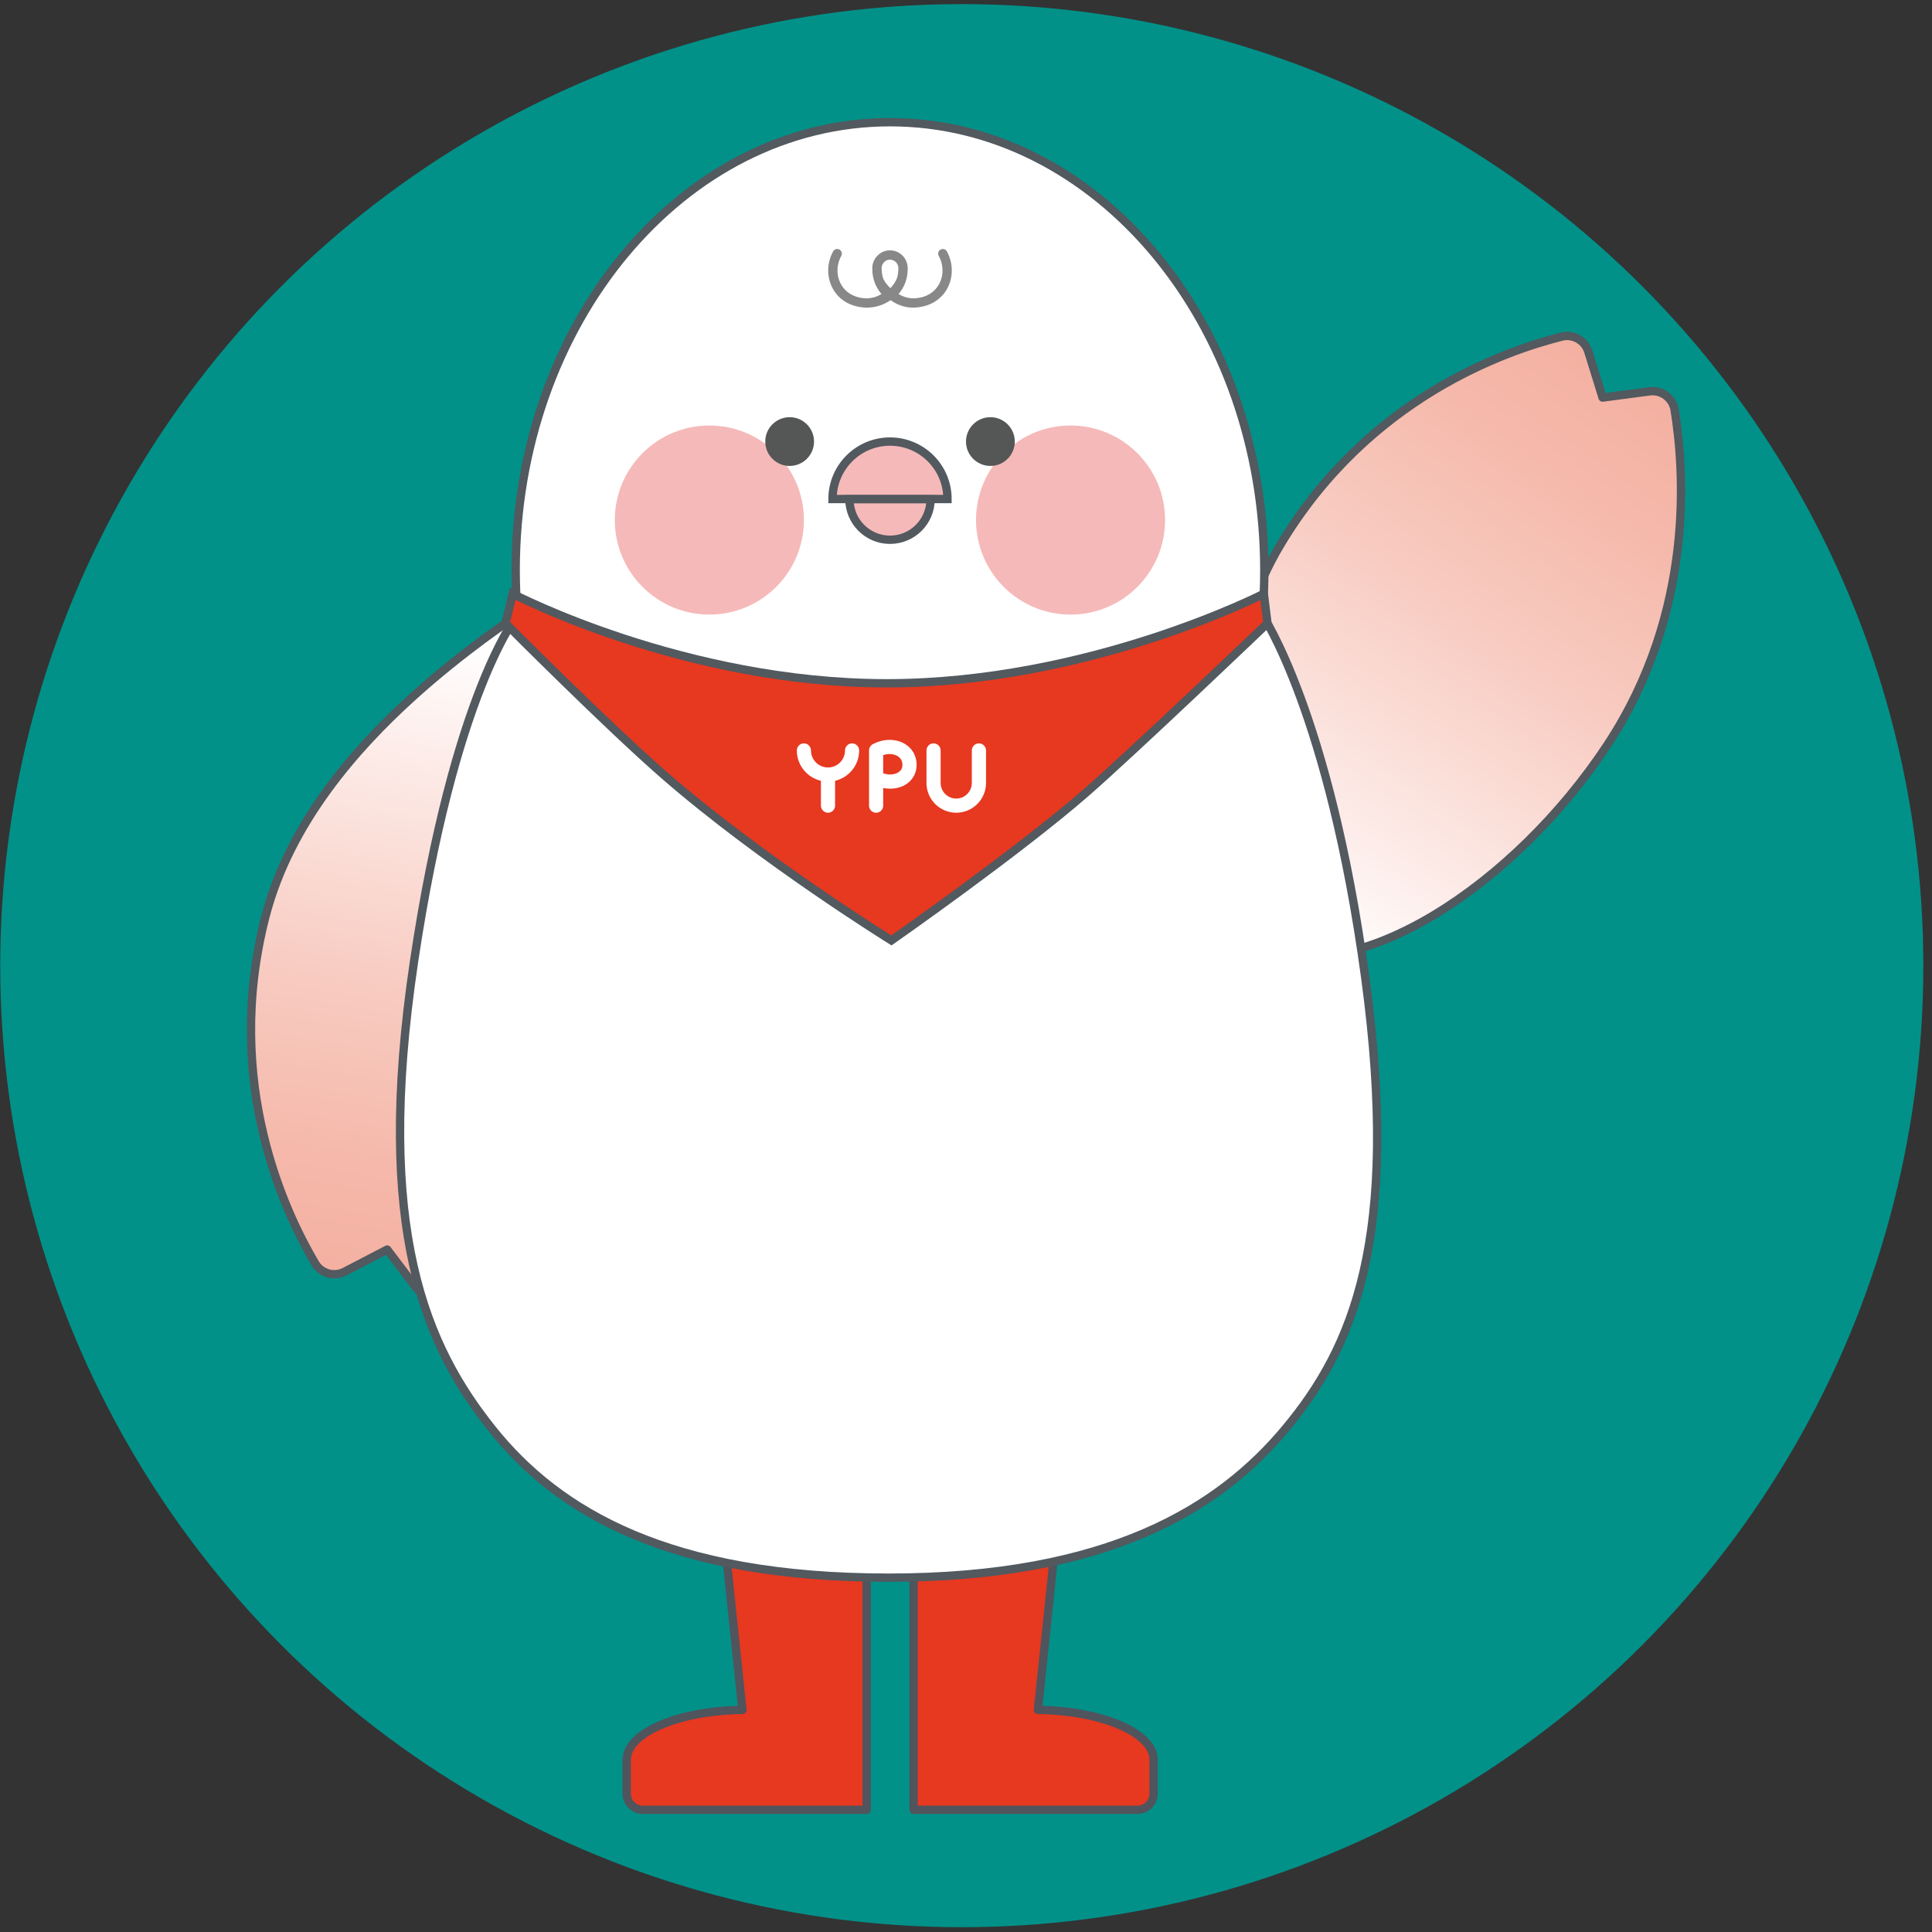
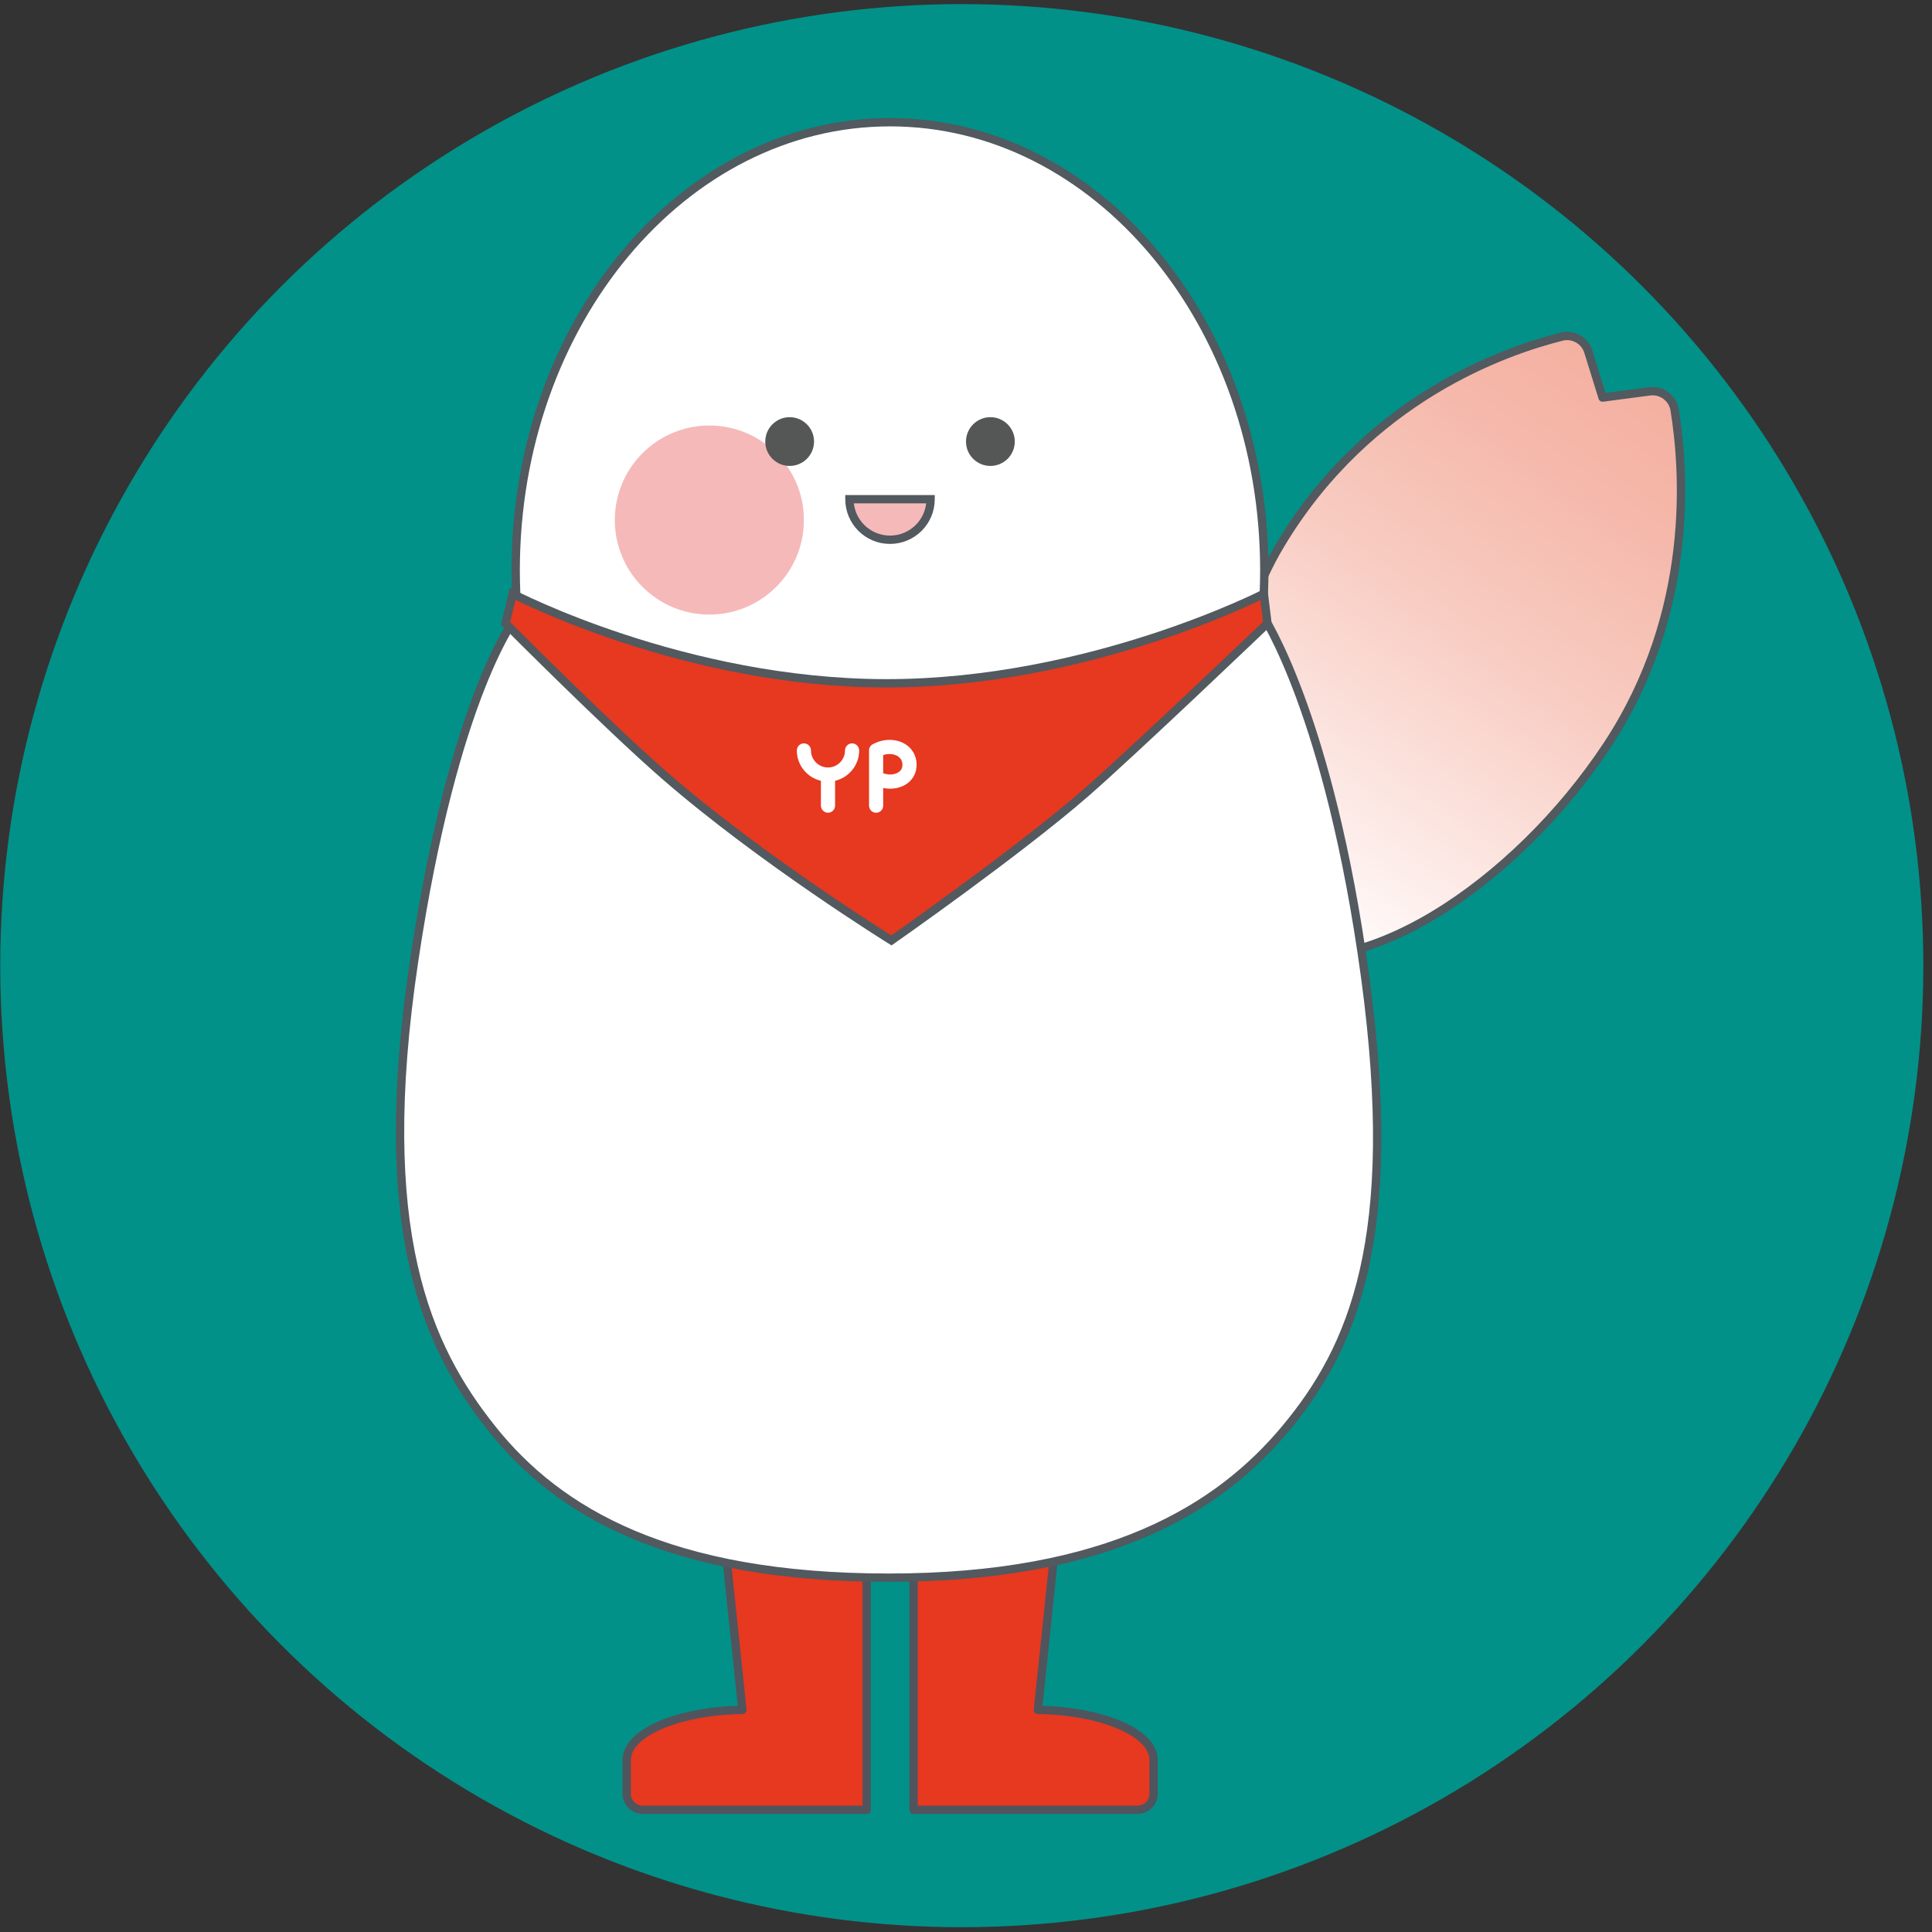
<svg xmlns="http://www.w3.org/2000/svg" version="1.1" x="0px" y="0px" width="166px" height="166px" viewBox="0 0 166 166" enable-background="new 0 0 166 166" xml:space="preserve">
  <rect x="0" y="0" width="166" height="166" fill="#333333" stroke="none" />
  <g id="レイヤー_2">
    <circle fill="#019189" stroke="#019189" stroke-width="0.234" stroke-linecap="round" stroke-linejoin="round" stroke-miterlimit="10" cx="82.638" cy="82.971" r="82.5" />
  </g>
  <g id="レイヤー_1">
    <g>
      <g id="脚_13_">
        <path fill="#E73820" stroke="#50545D" stroke-width="0.716" stroke-linecap="round" stroke-linejoin="round" stroke-miterlimit="10" d="     M61.817,128.117c0.656,6.266,1.313,12.529,1.968,18.797c-5.521,0.08-9.938,1.97-9.938,4.291v2.904     c0,0.768,0.622,1.391,1.393,1.391h9.444h9.785v-4.295v-23.088H61.817z" />
        <path fill="#E73820" stroke="#50545D" stroke-width="0.716" stroke-linecap="round" stroke-linejoin="round" stroke-miterlimit="10" d="     M91.148,128.117c-0.655,6.266-1.313,12.529-1.968,18.797c5.521,0.08,9.939,1.97,9.939,4.291v2.904     c0,0.768-0.625,1.391-1.391,1.391h-9.446h-9.785v-4.295v-23.088H91.148z" />
      </g>
      <g id="羽根_21_">
        <linearGradient id="SVGID_1_" gradientUnits="userSpaceOnUse" x1="43.857" y1="52.742" x2="33.937" y2="110.836">
          <stop offset="0" style="stop-color:#FFFFFF" />
          <stop offset="0.05" style="stop-color:#FFFFFF" />
          <stop offset="0.214" style="stop-color:#FDEDEA" />
          <stop offset="0.558" style="stop-color:#F8CCC2" />
          <stop offset="0.832" style="stop-color:#F5B8AA" />
          <stop offset="1" style="stop-color:#F4B0A1" />
        </linearGradient>
-         <path fill="url(#SVGID_1_)" stroke="#52595F" stroke-width="0.716" stroke-linecap="round" stroke-linejoin="round" stroke-miterlimit="10" d="     M38.376,111.021c-0.845,0.601-2.011,0.424-2.638-0.4c-0.822-1.086-1.646-2.172-2.468-3.258c-1.222,0.635-2.443,1.27-3.664,1.904     c-0.905,0.471-2.016,0.152-2.533-0.726c-2.482-4.218-7.943-15.427-4.281-29.726c2.119-8.273,8.027-14.716,12.517-18.807     c4.506-4.106,9.087-7.118,9.18-7.159c8.747,3.502,13.265,19.748,10.291,33.823C51.923,100.197,42.453,108.123,38.376,111.021z" />
        <linearGradient id="SVGID_2_" gradientUnits="userSpaceOnUse" x1="106.339" y1="80.343" x2="140.497" y2="32.117">
          <stop offset="0" style="stop-color:#FFFFFF" />
          <stop offset="0.05" style="stop-color:#FFFFFF" />
          <stop offset="0.214" style="stop-color:#FDEDEA" />
          <stop offset="0.558" style="stop-color:#F8CCC2" />
          <stop offset="0.832" style="stop-color:#F5B8AA" />
          <stop offset="1" style="stop-color:#F4B0A1" />
        </linearGradient>
        <path fill="url(#SVGID_2_)" stroke="#52595F" stroke-width="0.716" stroke-linecap="round" stroke-linejoin="round" stroke-miterlimit="10" d="     M138.106,64.002c-7.918,12.009-21.654,21.14-30.294,17.384c-0.037-0.096-2.107-6.39-2.356-12.481     c-0.249-6.068,0.179-14.799,4.572-22.125c7.59-12.656,19.399-16.655,24.146-17.854c0.986-0.25,1.994,0.316,2.296,1.288     c0.407,1.316,0.817,2.63,1.225,3.946c1.349-0.18,2.699-0.357,4.051-0.535c1.026-0.134,1.972,0.57,2.139,1.591     C144.689,40.154,145.715,52.462,138.106,64.002z" />
      </g>
      <path id="頭部_xFF5E_胴体_19_" fill="#FFFFFF" stroke="#52595F" stroke-width="0.716" stroke-linecap="round" stroke-linejoin="round" stroke-miterlimit="10" d="    M117.293,83.922c-3.07-22.591-8.819-31.078-8.819-31.078c0.103-1.263,0.157-2.543,0.157-3.839    c0-21.262-14.394-38.505-32.155-38.505S44.308,27.743,44.308,49.005c0,1.296,0.055,2.576,0.16,3.839c0,0-5.428,6.565-8.891,29.75    c-3.463,23.184,1.076,33.153,6.744,40.23c5.666,7.076,15.18,12.732,34.033,12.732c18.853,0,28.412-5.965,34.117-12.828    C116.175,115.863,120.364,106.516,117.293,83.922z" />
      <g id="スカーフ_35_">
        <path id="スカーフ_36_" fill="#E73820" stroke="#52595F" stroke-width="0.716" stroke-miterlimit="10" d="M44.05,51.017     c0,0,14.727,7.693,32.134,7.693c17.405,0,32.407-7.693,32.407-7.693l0.31,2.54c0,0-11.528,11.014-15.59,14.553     c-5.84,5.091-16.72,12.692-16.72,12.692s-11.123-6.893-19.485-14.165c-4.886-4.248-13.672-13.08-13.672-13.08L44.05,51.017z" />
        <g>
          <path fill="#FFFFFF" d="M73.212,63.871c-0.335,0-0.608,0.274-0.608,0.61c0,0.805-0.654,1.461-1.462,1.461      c-0.805,0-1.461-0.656-1.461-1.461c0-0.336-0.271-0.61-0.608-0.61c-0.336,0-0.608,0.274-0.608,0.61      c0,1.267,0.886,2.33,2.069,2.605v2.136c0,0.336,0.273,0.609,0.608,0.609c0.337,0,0.609-0.272,0.609-0.609v-2.136      c1.184-0.276,2.069-1.338,2.069-2.605C73.82,64.145,73.549,63.871,73.212,63.871" />
          <path fill="#FFFFFF" d="M74.986,63.945c-0.197,0.106-0.317,0.312-0.317,0.537v2.344c-0.002,0.007-0.002,0.015,0,0.024v2.374      c0,0.336,0.271,0.609,0.605,0.609c0.338,0,0.61-0.272,0.61-0.609v-1.521c1.06,0.215,2.117-0.145,2.604-0.975      c0.382-0.648,0.355-1.517-0.063-2.163C77.759,63.536,76.248,63.265,74.986,63.945 M77.44,66.109      c-0.222,0.377-0.876,0.567-1.556,0.334v-1.565c0.664-0.222,1.278-0.021,1.518,0.349C77.568,65.483,77.586,65.862,77.44,66.109" />
-           <path fill="#FFFFFF" d="M84.108,63.871c-0.335,0-0.608,0.274-0.608,0.61v2.793c0,0.738-0.6,1.34-1.339,1.34      c-0.738,0-1.34-0.602-1.34-1.34v-2.793c0-0.336-0.272-0.61-0.609-0.61s-0.608,0.274-0.608,0.61v2.793      c0,1.411,1.147,2.557,2.558,2.557c1.409,0,2.558-1.146,2.558-2.557v-2.793C84.719,64.145,84.446,63.871,84.108,63.871" />
        </g>
      </g>
      <g id="顔パーツ_16_">
-         <path fill="#888888" d="M81.357,21.601c-0.105-0.194-0.35-0.264-0.543-0.158c-0.193,0.106-0.264,0.35-0.156,0.543     c0.466,0.849,0.426,1.885-0.105,2.642c-0.761,1.084-2.099,1.014-2.25,1c-0.404-0.031-0.773-0.165-1.096-0.363     c0.486-0.572,0.781-1.311,0.783-2.117c0.027-0.424-0.123-0.846-0.417-1.158c-0.288-0.306-0.683-0.481-1.09-0.479l0,0     c-0.005,0-0.008,0-0.012,0s-0.01,0-0.013,0l0,0c-0.405-0.003-0.801,0.172-1.089,0.479c-0.294,0.312-0.447,0.734-0.419,1.158     c0.004,0.807,0.299,1.545,0.786,2.117c-0.324,0.198-0.693,0.332-1.098,0.363c-0.15,0.014-1.489,0.084-2.251-1     c-0.53-0.756-0.57-1.793-0.104-2.642c0.108-0.193,0.037-0.437-0.156-0.543c-0.195-0.106-0.438-0.036-0.543,0.158     c-0.615,1.114-0.556,2.482,0.148,3.485c0.857,1.222,2.239,1.346,2.77,1.346c0.095,0,0.192-0.007,0.198-0.007     c0.816-0.052,1.436-0.374,1.823-0.634c0.363,0.259,0.947,0.582,1.716,0.634c0,0,0.1,0.007,0.198,0.007     c0.53,0,1.911-0.125,2.769-1.346C81.911,24.083,81.971,22.715,81.357,21.601 M77.191,23.134c0,0.008-0.024,0.43-0.095,0.68     c-0.128,0.453-0.563,0.916-0.595,0.947c-0.021-0.019-0.526-0.495-0.656-0.947c-0.065-0.232-0.094-0.67-0.094-0.68     c0-0.011-0.002-0.021-0.002-0.031c-0.016-0.21,0.057-0.411,0.201-0.566c0.136-0.145,0.321-0.228,0.506-0.228     c0.063,0.001,0.33,0.016,0.533,0.228c0.015,0.014,0.13,0.139,0.177,0.31c0.024,0.081,0.031,0.168,0.025,0.256     C77.191,23.114,77.191,23.124,77.191,23.134" />
-         <path fill="#F5B9B9" stroke="#52595F" stroke-width="0.716" stroke-miterlimit="10" d="M76.469,37.94     c-2.724,0-4.936,2.211-4.938,4.936h9.879C81.41,40.151,79.198,37.94,76.469,37.94z" />
        <path fill="#F5B9B9" stroke="#52595F" stroke-width="0.716" stroke-miterlimit="10" d="M72.984,42.892c0,0.001,0,0.001,0,0.001     c0,1.924,1.562,3.484,3.484,3.484c1.93,0,3.489-1.561,3.489-3.484c0,0,0,0,0-0.001H72.984z" />
        <path fill="#F5B9B9" d="M69.072,44.683c0,4.486-3.637,8.123-8.122,8.123c-4.487,0-8.124-3.637-8.124-8.123     c0-4.486,3.637-8.123,8.124-8.123C65.436,36.56,69.072,40.197,69.072,44.683" />
-         <path fill="#F5B9B9" d="M100.105,44.683c0,4.486-3.637,8.123-8.122,8.123s-8.122-3.637-8.122-8.123     c0-4.486,3.637-8.123,8.122-8.123S100.105,40.197,100.105,44.683" />
        <path fill="#555656" d="M67.848,35.844c-1.155,0-2.096,0.939-2.096,2.096c0,1.155,0.94,2.094,2.096,2.094     c1.156,0,2.095-0.939,2.095-2.094C69.942,36.783,69.004,35.844,67.848,35.844" />
        <path fill="#555656" d="M85.096,35.844c-1.155,0-2.097,0.939-2.097,2.096c0,1.155,0.941,2.094,2.097,2.094     s2.096-0.939,2.096-2.094C87.191,36.783,86.251,35.844,85.096,35.844" />
      </g>
    </g>
  </g>
</svg>